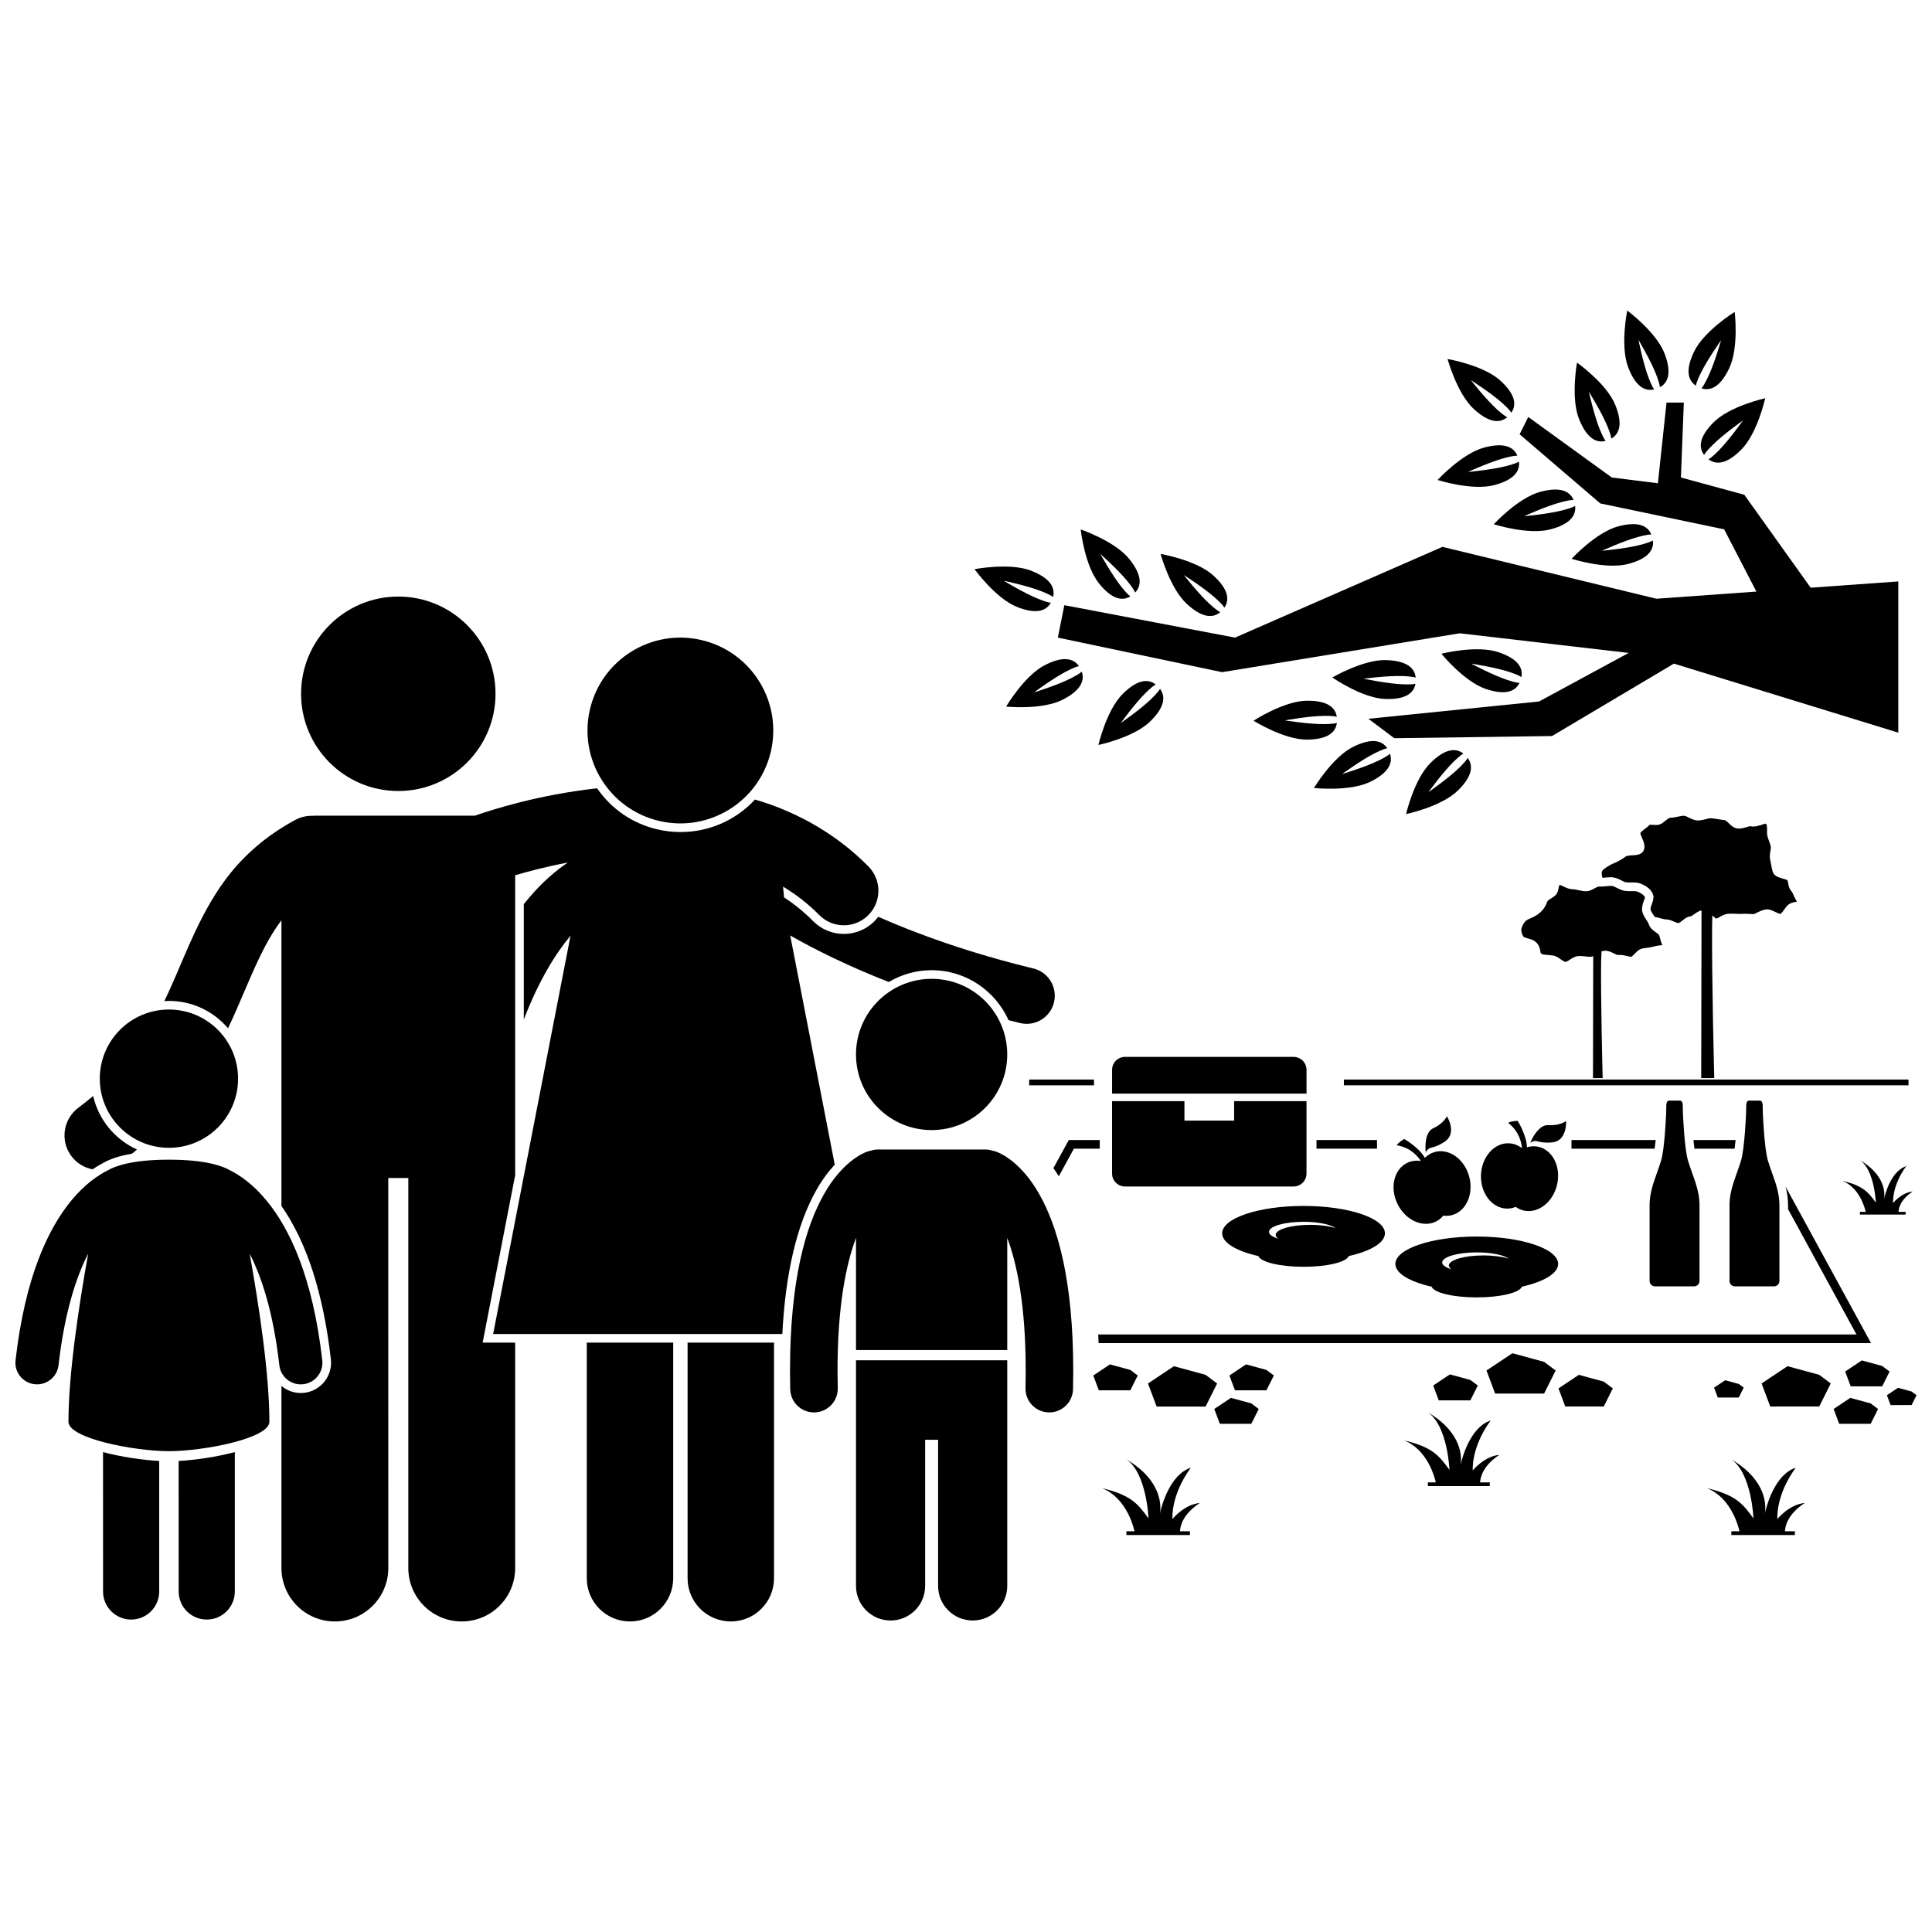
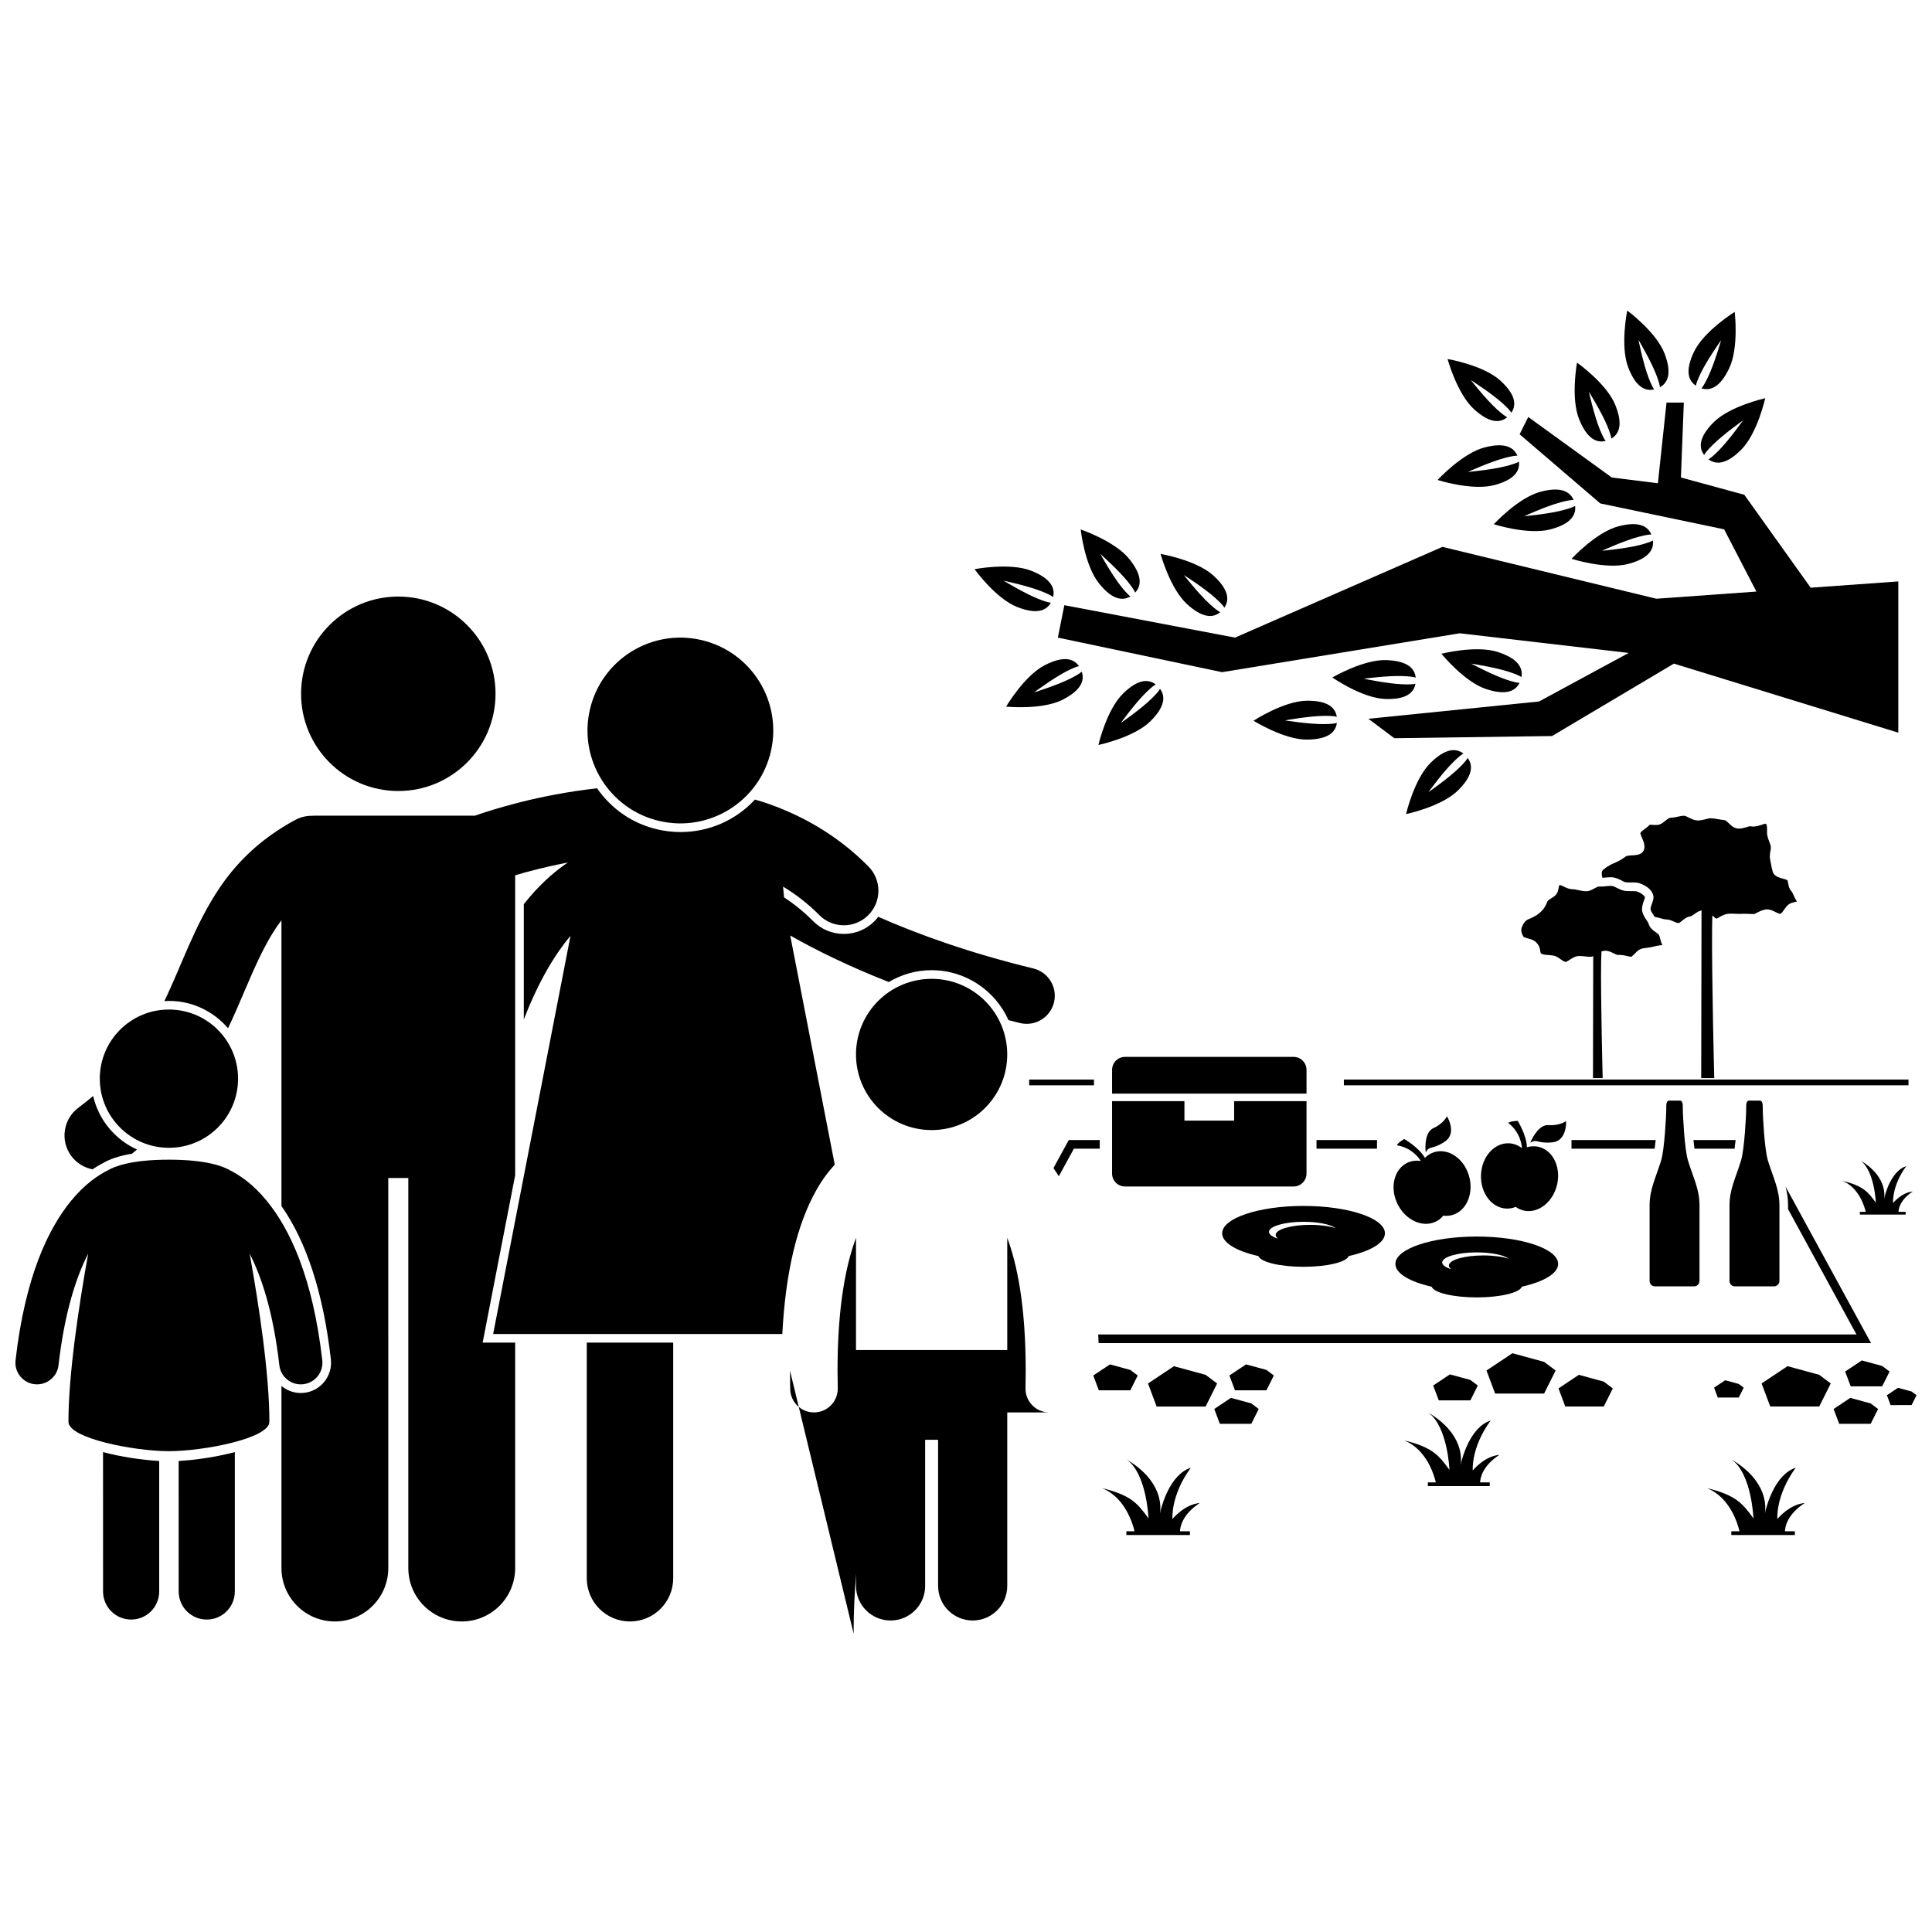
<svg xmlns="http://www.w3.org/2000/svg" width="800px" height="800px" version="1.1" viewBox="144 144 512 512">
  <defs>
    <clipPath id="b">
      <path d="m148.09 451h81.906v78h-81.906z" />
    </clipPath>
    <clipPath id="a">
      <path d="m644 511h7.902v6h-7.902z" />
    </clipPath>
  </defs>
  <path d="m428.59 448.41h6.852v-2.289h-8.207l-4.066 7.445c0.484 0.688 0.961 1.406 1.426 2.164z" />
  <path d="m582.5 448.41c0.102-0.707 0.188-1.488 0.27-2.289h-22.309v2.289z" />
  <path d="m617.86 464.45 18.129 33.203h-200.95c0.039 0.758 0.074 1.516 0.105 2.289h204.7l-22.656-41.488c0.402 1.547 0.668 3.168 0.668 4.992z" />
  <path d="m603.68 448.41c0.102-0.707 0.188-1.488 0.27-2.289h-11.172c0.078 0.801 0.168 1.582 0.266 2.289z" />
  <path d="m492.89 446.12h16.031v2.289h-16.031z" />
  <path d="m581.16 463.45v20.004c0 0.793 0.625 1.438 1.398 1.438h10.43c0.773 0 1.398-0.645 1.398-1.438v-20.004c0-4.273-1.633-7.301-3.031-11.809-1.004-3.238-1.367-12.746-1.367-12.746l-0.02-0.848s-0.016-0.852-0.016-1.055c0 0 0.016-1.312-0.711-1.312h-2.949c-0.727 0-0.707 1.312-0.707 1.312-0.004 0.203-0.016 1.055-0.016 1.055l-0.016 0.848s-0.363 9.508-1.367 12.746c-1.398 4.508-3.027 7.535-3.027 11.809z" />
  <path d="m602.34 463.45v20.004c0 0.793 0.625 1.438 1.398 1.438h10.43c0.773 0 1.398-0.645 1.398-1.438v-20.004c0-4.273-1.633-7.301-3.031-11.809-1.004-3.238-1.367-12.746-1.367-12.746l-0.02-0.848s-0.016-0.852-0.016-1.055c0 0 0.016-1.312-0.711-1.312h-2.949c-0.727 0-0.707 1.312-0.707 1.312-0.004 0.203-0.016 1.055-0.016 1.055l-0.016 0.848s-0.363 9.508-1.367 12.746c-1.395 4.508-3.027 7.535-3.027 11.809z" />
  <path d="m513.79 478.95c0 2.516 3.812 4.731 9.602 6.035 0.59 1.594 5.719 2.84 11.965 2.84 6.246 0 11.375-1.246 11.965-2.844 5.789-1.301 9.602-3.516 9.602-6.031 0-4.004-9.656-7.254-21.566-7.254-11.91 0-21.566 3.25-21.566 7.254zm21.57-3.055c3.848 0 7.137 0.691 8.492 1.672-1.672-0.527-4.062-0.863-6.731-0.863-5.059 0-9.16 1.195-9.16 2.672 0 0.355 0.242 0.688 0.668 1-1.504-0.477-2.434-1.109-2.434-1.809 0-1.477 4.102-2.672 9.164-2.672z" />
  <path d="m477.49 476.87c0.59 1.594 5.719 2.844 11.965 2.844 6.246 0 11.375-1.246 11.965-2.844 5.789-1.301 9.602-3.516 9.602-6.031 0-4.004-9.656-7.254-21.566-7.254-11.91 0-21.566 3.246-21.566 7.254 0 2.516 3.812 4.731 9.602 6.031zm11.965-9.082c3.848 0 7.137 0.691 8.496 1.672-1.676-0.527-4.066-0.863-6.731-0.863-5.059 0-9.16 1.195-9.16 2.672 0 0.355 0.242 0.691 0.668 1-1.504-0.477-2.434-1.109-2.434-1.809 0-1.477 4.098-2.672 9.16-2.672z" />
  <path d="m299.5 499.81v62.441c0 6.324 5.125 11.453 11.453 11.453 6.324 0 11.453-5.129 11.453-11.453v-62.441z" />
-   <path d="m349.12 499.81h-22.902v62.441c0 6.324 5.125 11.453 11.453 11.453 6.32 0 11.453-5.129 11.453-11.453v-42.48z" />
  <path d="m204.43 416.5c1.574-3.312 2.945-6.516 4.227-9.527 2.562-6.008 4.875-11.301 7.641-15.754 0.367-0.59 0.738-1.168 1.121-1.727 0.379-0.551 0.77-1.086 1.168-1.613v75.727c6.703 9.566 11.113 23.203 13.098 40.629 0.496 4.394-2.672 8.371-7.055 8.875-0.305 0.035-0.609 0.051-0.918 0.051-1.941 0-3.731-0.703-5.125-1.871v48.258c0 7.82 6.34 14.156 14.156 14.156 7.82 0 14.16-6.336 14.16-14.156l-0.004-103.37h5.309v103.37c0 7.82 6.34 14.156 14.156 14.156 7.82 0 14.16-6.336 14.16-14.156v-59.738h-8.617l0.527-2.727 8.09-41.637v-79.488c3.481-1.035 8.309-2.312 13.961-3.379-3.129 2.102-6.621 5.051-10.164 9.199-0.5 0.586-1.004 1.199-1.504 1.828v30.57c4.051-10.484 8.457-17.52 12.375-22.191l-20.504 105.54h76.633c0.844-16.195 3.856-28.988 9-38.098 1.555-2.777 3.242-5.004 4.898-6.781l-11.801-60.727c6.629 3.769 15.293 8.078 26.121 12.324 3.328-1.977 7.203-3.133 11.348-3.133 9.074 0 16.887 5.449 20.379 13.242 1.012 0.258 2.023 0.516 3.059 0.766 3.996 0.969 8.02-1.48 8.992-5.477 0.969-3.996-1.484-8.023-5.477-8.992-16.848-4.09-30.449-8.992-41.098-13.691-0.324 0.43-0.672 0.844-1.062 1.234-2.16 2.129-5.016 3.309-8.051 3.309-3.086 0-5.981-1.207-8.145-3.398-2.359-2.383-4.918-4.469-7.699-6.285l-0.266-2.856c3.398 2.047 6.609 4.523 9.59 7.531 1.789 1.812 4.152 2.719 6.516 2.719 2.328 0 4.656-0.883 6.441-2.644 3.598-3.559 3.629-9.359 0.07-12.957-8.336-8.438-18.137-13.887-28.09-17.129-0.656-0.215-1.316-0.395-1.977-0.594-4.945 5.359-11.992 8.613-19.734 8.613-2.047 0-4.109-0.238-6.121-0.707-6.562-1.527-12.172-5.383-15.98-10.887-15.586 1.719-27.883 5.68-32.363 7.254l-42.438-0.004c-0.242 0-0.48 0.016-0.719 0.035-1.488-0.02-3 0.324-4.41 1.07-1.742 0.918-3.359 1.91-4.91 2.941-6.481 4.297-11.418 9.488-15.117 14.961-6.793 10.086-10.055 20.527-14.73 30.148 0.406-0.023 0.809-0.062 1.219-0.062 6.269 0 11.883 2.82 15.664 7.25z" />
  <path d="m178.98 449.74c0.453-0.367 0.895-0.734 1.332-1.102-5.801-2.625-10.176-7.852-11.625-14.191-1.223 1.035-2.512 2.07-3.891 3.098-4.062 3.012-4.914 8.754-1.898 12.816 1.422 1.914 3.453 3.102 5.621 3.519 1.086-0.734 2.09-1.312 2.941-1.742 1.453-0.844 3.801-1.773 7.519-2.398z" />
  <path d="m275.32 327.86c0 14.23-11.535 25.766-25.766 25.766-14.23 0-25.766-11.535-25.766-25.766s11.535-25.766 25.766-25.766c14.23 0 25.766 11.535 25.766 25.766" />
  <path d="m410.93 423.44c0 11.07-8.973 20.043-20.039 20.043-11.07 0-20.043-8.973-20.043-20.043 0-11.066 8.973-20.039 20.043-20.039 11.066 0 20.039 8.973 20.039 20.039" />
  <path d="m370.85 564.29c0 5.059 4.102 9.16 9.16 9.16 5.059 0 9.164-4.102 9.164-9.16v-38.734h3.434v38.734c0 5.059 4.102 9.16 9.164 9.16 5.059 0 9.16-4.102 9.16-9.16v-59.801h-40.082z" />
-   <path d="m353.36 507.25c0 1.582 0.016 3.223 0.055 4.914 0.086 3.426 2.887 6.144 6.297 6.144 0.051 0 0.105 0 0.156-0.004 3.477-0.086 6.227-2.977 6.144-6.453-0.039-1.574-0.059-3.106-0.059-4.602-0.004-17.293 2.312-28.328 4.898-35.207v29.734h40.082v-29.734c2.582 6.875 4.894 17.926 4.891 35.207 0 1.492-0.02 3.031-0.051 4.621-0.078 3.477 2.684 6.359 6.156 6.434h0.141c3.418 0 6.219-2.731 6.297-6.16 0.035-1.676 0.055-3.309 0.055-4.898-0.008-24.086-4.164-38.203-8.953-46.691-4.754-8.496-10.348-11.027-11.645-11.406-0.277-0.09-0.559-0.156-0.84-0.207-0.562-0.184-1.152-0.309-1.773-0.309h-28.629c-0.625 0-1.219 0.125-1.781 0.309-0.281 0.051-0.555 0.113-0.832 0.207h-0.004c-1.301 0.375-6.891 2.906-11.645 11.406-4.797 8.488-8.953 22.605-8.961 46.695z" />
+   <path d="m353.36 507.25c0 1.582 0.016 3.223 0.055 4.914 0.086 3.426 2.887 6.144 6.297 6.144 0.051 0 0.105 0 0.156-0.004 3.477-0.086 6.227-2.977 6.144-6.453-0.039-1.574-0.059-3.106-0.059-4.602-0.004-17.293 2.312-28.328 4.898-35.207v29.734h40.082v-29.734c2.582 6.875 4.894 17.926 4.891 35.207 0 1.492-0.02 3.031-0.051 4.621-0.078 3.477 2.684 6.359 6.156 6.434h0.141h-28.629c-0.625 0-1.219 0.125-1.781 0.309-0.281 0.051-0.555 0.113-0.832 0.207h-0.004c-1.301 0.375-6.891 2.906-11.645 11.406-4.797 8.488-8.953 22.605-8.961 46.695z" />
  <path d="m329.89 313.62c13.238 3.082 21.473 16.312 18.391 29.555-3.086 13.238-16.316 21.473-29.555 18.391-13.242-3.082-21.473-16.316-18.391-29.555 3.082-13.242 16.316-21.477 29.555-18.391" />
  <path d="m191.35 565.76c0 4.109 3.332 7.441 7.441 7.441 4.109 0 7.441-3.332 7.441-7.441v-36.941c-4.699 1.254-10.359 2.102-14.887 2.348z" />
  <path d="m171.31 565.76c0 4.109 3.332 7.441 7.441 7.441s7.441-3.332 7.441-7.441v-34.59c-4.527-0.25-10.188-1.094-14.887-2.348z" />
  <path d="m207.09 429.86c0 10.117-8.203 18.32-18.32 18.32-10.121 0-18.324-8.203-18.324-18.32 0-10.121 8.203-18.324 18.324-18.324 10.117 0 18.32 8.203 18.32 18.324" />
  <g clip-path="url(#b)">
    <path d="m153.17 510.83c0.219 0.023 0.438 0.035 0.656 0.035 2.871 0 5.352-2.156 5.684-5.074 1.602-14.027 4.688-23.371 7.859-29.57-2.516 14.031-5.227 32.035-5.227 44.559 0 4.422 17.465 7.793 26.625 7.793 9.16 0 26.625-3.371 26.625-7.793 0-12.52-2.707-30.516-5.223-44.543 3.172 6.195 6.258 15.535 7.859 29.555 0.332 2.922 2.809 5.078 5.684 5.078 0.215 0 0.438-0.016 0.656-0.039 3.141-0.359 5.394-3.195 5.039-6.34-2.519-22.094-8.656-34.914-14.766-42.32-3.59-4.375-7.133-6.746-9.641-8-1.719-1.027-6.168-2.848-16.234-2.848-10.043 0-14.496 1.809-16.223 2.84-2.512 1.254-6.055 3.625-9.656 8.008-6.106 7.406-12.246 20.227-14.766 42.324-0.352 3.141 1.906 5.977 5.047 6.336z" />
  </g>
  <path d="m606.26 275.12-16.797-4.578 0.766-19.852h-4.582l-2.289 21.379-12.215-1.527-22.141-16.035-2.289 4.582 21.375 18.324 32.828 6.867 8.547 16.492-26.52 1.895-56.688-13.742-54.965 24.047-45.23-8.59-1.719 8.59 43.516 9.16 62.98-10.305 44.773 5.207-23.746 12.863-45.234 4.582 6.871 5.152 41.797-0.574 32.297-19.191 59.473 18.297v-40.078l-23.223 1.66z" />
-   <path d="m507.2 351.15c4.945-2.449 5.941-5.043 5.16-7.402-0.438 0.41-1.309 0.957-2.965 1.777-3.578 1.773-9.719 3.598-9.719 3.598s5.172-3.777 8.75-5.555c1.656-0.82 2.621-1.18 3.211-1.281-1.402-2.051-4.07-2.828-9.016-0.379-5.477 2.715-10.41 10.91-10.41 10.91 0.004 0.008 9.512 1.047 14.988-1.668z" />
  <path d="m530.69 347.48c-2.852 2.797-8.125 6.434-8.125 6.434s3.746-5.195 6.598-7.992c1.32-1.293 2.125-1.934 2.656-2.215-1.973-1.516-4.746-1.426-8.688 2.438-4.367 4.277-6.512 13.598-6.512 13.598s9.363-1.961 13.727-6.238c3.941-3.863 4.086-6.637 2.609-8.637-0.289 0.527-0.945 1.32-2.266 2.613z" />
  <path d="m465.53 296.5c-4.527-4.106-13.961-5.699-13.961-5.699s2.508 9.23 7.039 13.332c4.09 3.707 6.867 3.684 8.773 2.098-0.539-0.258-1.367-0.867-2.738-2.106-2.961-2.684-6.902-7.727-6.902-7.727s5.406 3.434 8.367 6.113c1.371 1.242 2.059 2.008 2.363 2.519 1.395-2.059 1.148-4.824-2.941-8.531z" />
  <path d="m572.05 251.27c-2.312-5.66-10.129-11.172-10.129-11.172s-1.723 9.406 0.586 15.066c2.086 5.109 4.602 6.289 7.008 5.684-0.375-0.465-0.859-1.371-1.559-3.082-1.508-3.699-2.887-9.953-2.887-9.953s3.394 5.43 4.906 9.129c0.699 1.711 0.984 2.699 1.043 3.293 2.144-1.254 3.117-3.856 1.031-8.965z" />
  <path d="m605.91 255.42s-3.691 5.231-6.516 8.059c-1.309 1.309-2.106 1.957-2.633 2.238 1.984 1.496 4.758 1.383 8.66-2.523 4.324-4.32 6.379-13.664 6.379-13.664s-9.34 2.055-13.664 6.375c-3.906 3.902-4.019 6.68-2.523 8.66 0.281-0.527 0.934-1.324 2.238-2.633 2.824-2.82 8.059-6.512 8.059-6.512z" />
  <path d="m585.12 237.68c-2.191-5.707-9.887-11.387-9.887-11.387s-1.926 9.367 0.262 15.074c1.977 5.156 4.465 6.387 6.883 5.832-0.367-0.473-0.832-1.391-1.492-3.117-1.43-3.731-2.672-10.012-2.672-10.012s3.277 5.504 4.707 9.23c0.66 1.727 0.93 2.719 0.973 3.316 2.176-1.203 3.203-3.785 1.227-8.938z" />
  <path d="m592.94 237.2c-2.387 4.977-1.574 7.633 0.492 9.008 0.09-0.59 0.441-1.559 1.238-3.227 1.727-3.602 5.438-8.82 5.438-8.82s-1.746 6.16-3.473 9.766c-0.801 1.668-1.336 2.543-1.738 2.984 2.367 0.75 4.945-0.277 7.332-5.254 2.644-5.512 1.48-15.004 1.48-15.004 0.008 0-8.125 5.035-10.77 10.547z" />
  <path d="m541.58 244.84c-4.527-4.106-13.961-5.699-13.961-5.699s2.508 9.23 7.039 13.332c4.09 3.707 6.867 3.684 8.773 2.098-0.539-0.258-1.367-0.867-2.738-2.106-2.961-2.684-6.902-7.727-6.902-7.727s5.406 3.434 8.367 6.113c1.371 1.242 2.059 2.008 2.363 2.519 1.398-2.059 1.148-4.824-2.941-8.531z" />
  <path d="m524.98 271.2s9.105 2.922 15.016 1.359c5.336-1.41 6.832-3.754 6.539-6.219-0.508 0.312-1.473 0.676-3.262 1.148-3.863 1.02-10.242 1.582-10.242 1.582s5.82-2.668 9.684-3.691c1.789-0.473 2.805-0.633 3.402-0.613-0.965-2.289-3.422-3.586-8.758-2.172-5.91 1.562-12.379 8.605-12.379 8.605z" />
  <path d="m547.92 280.8s5.82-2.668 9.684-3.691c1.789-0.473 2.805-0.633 3.402-0.613-0.965-2.289-3.422-3.586-8.758-2.172-5.91 1.562-12.379 8.605-12.379 8.605s9.105 2.922 15.016 1.359c5.336-1.41 6.832-3.754 6.539-6.219-0.508 0.312-1.473 0.676-3.262 1.148-3.863 1.02-10.242 1.582-10.242 1.582z" />
  <path d="m568.54 289.96s5.82-2.668 9.684-3.691c1.789-0.473 2.805-0.633 3.402-0.613-0.965-2.289-3.422-3.586-8.758-2.172-5.91 1.562-12.379 8.605-12.379 8.605s9.105 2.922 15.016 1.359c5.336-1.41 6.832-3.754 6.539-6.219-0.508 0.312-1.473 0.676-3.262 1.148-3.863 1.023-10.242 1.582-10.242 1.582z" />
  <path d="m443.28 292.15c-3.824-4.769-12.883-7.836-12.883-7.836s1.016 9.508 4.84 14.281c3.453 4.309 6.199 4.727 8.332 3.457-0.492-0.34-1.215-1.07-2.371-2.516-2.5-3.117-5.594-8.723-5.594-8.723s4.797 4.242 7.297 7.359c1.164 1.457 1.711 2.312 1.93 2.863 1.711-1.805 1.902-4.578-1.551-8.887z" />
  <path d="m449.16 329.16c-2.852 2.797-8.125 6.434-8.125 6.434s3.746-5.195 6.598-7.992c1.32-1.293 2.125-1.934 2.652-2.211-1.969-1.516-4.746-1.426-8.688 2.438-4.367 4.277-6.512 13.598-6.512 13.598s9.363-1.957 13.727-6.238c3.941-3.863 4.086-6.637 2.609-8.637-0.285 0.52-0.941 1.312-2.262 2.609z" />
  <path d="m490.31 329.7c-6.113 0.062-14.113 5.301-14.113 5.301s8.109 5.07 14.223 5.004c5.519-0.059 7.543-1.961 7.863-4.422-0.57 0.176-1.594 0.293-3.441 0.312-3.996 0.043-10.316-0.984-10.316-0.984s6.301-1.152 10.293-1.195c1.848-0.02 2.875 0.074 3.445 0.242-0.371-2.457-2.434-4.316-7.953-4.258z" />
  <path d="m418.05 327.49s5.133-3.832 8.695-5.641c1.648-0.84 2.606-1.207 3.195-1.312-1.422-2.035-4.098-2.789-9.016-0.285-5.449 2.769-10.297 11.012-10.297 11.012s9.52 0.945 14.965-1.824c4.922-2.504 5.891-5.106 5.082-7.453-0.434 0.414-1.297 0.973-2.945 1.809-3.559 1.805-9.68 3.695-9.68 3.695z" />
  <path d="m417.33 295.27c-5.684-2.254-15.07-0.434-15.07-0.434s5.59 7.762 11.273 10.012c5.133 2.035 7.723 1.039 8.953-1.121-0.598-0.051-1.586-0.328-3.305-1.012-3.711-1.473-9.176-4.812-9.176-4.812s6.266 1.312 9.98 2.785c1.719 0.68 2.633 1.156 3.098 1.527 0.582-2.41-0.625-4.91-5.754-6.945z" />
  <path d="m519.11 325.2c-0.578 0.148-1.602 0.215-3.453 0.145-3.988-0.152-10.254-1.484-10.254-1.484s6.348-0.848 10.34-0.695c1.848 0.07 2.867 0.215 3.43 0.41-0.254-2.469-2.219-4.43-7.738-4.641-6.109-0.234-14.355 4.606-14.355 4.606s7.856 5.457 13.961 5.691c5.516 0.215 7.629-1.586 8.07-4.031z" />
  <path d="m541.06 316.82c-5.801-1.926-15.07 0.426-15.07 0.426s6.023 7.43 11.824 9.355c5.238 1.738 7.769 0.598 8.875-1.629-0.598-0.016-1.602-0.238-3.359-0.82-3.789-1.258-9.438-4.281-9.438-4.281s6.332 0.953 10.125 2.215c1.754 0.582 2.691 1.004 3.18 1.348 0.449-2.441-0.898-4.871-6.137-6.613z" />
  <path d="m520.55 451.68c-1.246-0.195-2.504-0.062-3.648 0.5-3.512 1.723-4.648 6.602-2.543 10.891 2.109 4.293 6.664 6.375 10.176 4.652 0.773-0.375 1.422-0.918 1.953-1.559 0.824 0.105 1.66 0.051 2.484-0.199 3.738-1.148 5.664-5.801 4.312-10.395-1.355-4.594-5.477-7.379-9.211-6.234-0.949 0.293-1.777 0.82-2.465 1.512-1.559-2.785-5.469-5-5.469-5s-1.594 0.887-1.973 1.668c3.621 0.57 5.582 2.922 6.383 4.164z" />
  <path d="m521.83 449.36c1.121-1.902 1.586-0.535 5.023-2.797 1.355-0.895 1.727-2.129 1.691-3.301-0.055-1.801-1.09-3.445-1.09-3.445s-0.871 1.922-3.586 3.148c-0.18 0.082-0.344 0.184-0.496 0.297-2.129 1.598-1.543 6.098-1.543 6.098z" />
  <path d="m547.33 448.27c-1.004-0.762-2.172-1.238-3.453-1.289-3.906-0.148-7.223 3.609-7.402 8.387-0.18 4.781 2.844 8.773 6.75 8.918 0.859 0.035 1.684-0.133 2.457-0.449 0.676 0.484 1.438 0.836 2.281 1.004 3.832 0.758 7.738-2.426 8.727-7.109 0.984-4.684-1.32-9.094-5.156-9.855-0.977-0.191-1.953-0.117-2.887 0.16-0.027-1.629-0.664-3.414-1.281-4.777-0.594-1.305-1.164-2.219-1.164-2.219s-1.828 0.027-2.527 0.535c0.695 0.527 1.254 1.098 1.711 1.684 1.473 1.879 1.855 3.887 1.945 5.012z" />
  <path d="m549.55 446.83c1.887-1.145 1.648 0.281 5.746-0.082 2.316-0.207 3.203-1.984 3.539-3.492 0.258-1.16 0.188-2.16 0.188-2.16s-1.68 1.281-4.648 1.07c-0.977-0.066-1.828 0.414-2.535 1.09-1.445 1.383-2.289 3.574-2.289 3.574z" />
  <path d="m490.24 427.52c0-1.895-1.539-3.434-3.434-3.434h-44.66c-1.895 0-3.434 1.539-3.434 3.434v6.297h51.531z" />
  <path d="m438.71 455c0 1.895 1.539 3.434 3.434 3.434h44.66c1.895 0 3.434-1.539 3.434-3.434v-19.184h-19.18v5.152h-13.168v-5.152h-19.18z" />
  <path d="m500.14 430.09h149.63v1.527h-149.63z" />
  <path d="m416.74 430.89v0.73h17.176v-1.527h-17.176z" />
  <path d="m597.79 386.6c0.453 0.43 0.879 0.797 1.02 0.844 0.562-0.082 1.496-1.012 3.062-1.277 0.316-0.035 0.629-0.043 0.926-0.043 0.781 0 1.469 0.074 2.051 0.07 0.133 0 0.254-0.004 0.355-0.008 0.367-0.02 0.719-0.027 1.051-0.027 0.832 0 1.582 0.051 2.234 0.082h0.082c0.496 0.117 1.688-0.949 3.379-1.23 0.121-0.02 0.223-0.023 0.309-0.023 0.969 0.023 1.668 0.434 2.285 0.723 0.602 0.316 1.133 0.508 1.238 0.484 0 0 0.023-0.004 0.02-0.004 0.039 0.023 0.469-0.312 0.895-0.965 0.477-0.602 0.852-1.43 1.953-1.898 0.555-0.188 1.094-0.316 1.57-0.414-0.289-0.375-0.461-0.797-0.645-1.129-0.324-0.746-0.672-1.48-0.766-1.527-0.621-0.625-0.77-1.363-0.871-1.879-0.082-0.477-0.145-0.844-0.262-1.129-0.008-0.004-0.016-0.008-0.027-0.016-0.117-0.062-0.344-0.148-0.621-0.23-0.562-0.172-1.273-0.324-1.961-0.641-0.434-0.215-1-0.543-1.262-1.309-0.352-1.145-0.488-2.359-0.699-3.301-0.066-0.285-0.086-0.555-0.086-0.812 0.02-1.039 0.301-1.895 0.277-2.352 0-0.086-0.004-0.148-0.016-0.195-0.148-0.934-0.699-1.852-0.938-3.019-0.059-0.305-0.059-0.559-0.062-0.816 0-0.254 0.012-0.504 0.012-0.746 0.004-0.473-0.035-0.922-0.121-1.188-0.098-0.262-0.129-0.285-0.234-0.336v0.004s-0.004 0.004-0.008 0c-0.367-0.07-1.742 0.699-3.273 0.758-0.207 0-0.422-0.016-0.66-0.07-0.023-0.004-0.059-0.008-0.117-0.008-0.457-0.062-1.566 0.562-3.023 0.613-0.145 0-0.301-0.008-0.469-0.031-1.168-0.211-1.734-0.941-2.289-1.43-0.527-0.539-0.992-0.812-1.027-0.777-1.32-0.125-2.519-0.445-3.606-0.5-0.016 0-0.039-0.004-0.074-0.004-0.734-0.043-1.879 0.547-3.367 0.59-0.035 0-0.082 0-0.145-0.004-0.977-0.047-1.703-0.461-2.305-0.754-0.586-0.312-1.059-0.496-1.312-0.492v0.004c-0.961-0.027-2.121 0.484-3.555 0.523-0.18-0.027-0.68 0.227-1.246 0.699-0.602 0.418-1.086 1.09-2.312 1.215-0.105 0.004-0.211 0.004-0.316 0.004-0.758 0-1.297-0.07-1.535-0.066-0.047 0-0.078 0.004-0.098 0.004-0.008 0.008-0.02 0.023-0.035 0.039-1.109 1.113-2.312 1.645-2.457 2.203h0.004s0 0.008-0.004 0.027c0.012 0.129 0.195 0.668 0.453 1.23 0.27 0.652 0.621 1.367 0.641 2.289 0 0.375-0.082 0.809-0.32 1.203-0.414 0.652-1.02 0.848-1.477 0.953-0.48 0.105-0.938 0.129-1.383 0.156-0.879 0.02-1.688 0.172-1.762 0.289-0.883 0.664-1.82 1.242-3.176 1.816-1.348 0.547-2.769 1.543-3.062 2.004-0.078 0.105-0.156 0.312-0.156 0.668-0.004 0.336 0.074 0.754 0.191 1.188 0.621-0.047 1.336-0.148 2.117-0.156 0.199 0 0.406 0.008 0.613 0.027 1.723 0.242 2.852 1.285 3.414 1.289 0.336 0.055 0.711 0.07 1.113 0.07 0.262 0 0.539-0.008 0.832-0.008 0.547 0.004 1.133 0.012 1.762 0.215 1.809 0.66 3.246 1.688 3.652 3.285 0.027 0.152 0.035 0.289 0.035 0.406-0.098 1.438-0.84 2.473-0.777 3.121 0 0.066 0.004 0.117 0.02 0.184 0.023 0.406 0.559 1.047 1.066 1.918 1.289 0.203 2.293 0.684 3.039 0.664 0.871 0.023 1.516 0.355 2.07 0.586 0.547 0.25 0.996 0.398 1.203 0.387h0.035c0-0.004 0.09-0.012 0.262-0.121 0.176-0.105 0.41-0.289 0.668-0.5 0.535-0.402 1.141-1.02 2.223-1.16 0.086 0.016 0.492-0.191 0.996-0.578 0.48-0.332 1.043-0.812 1.918-0.988 0 0.758-0.004 1.57-0.004 2.445-0.023 14.055-0.078 41.992-0.078 41.992h3.457s-0.695-26.859-0.57-40.266c0.035-1.027 0.047-1.988 0.066-2.844z" />
  <path d="m568.41 396.14c0.203-0.07 0.422-0.129 0.66-0.16 0.141-0.023 0.258-0.027 0.355-0.027 0.949 0.016 1.637 0.41 2.211 0.684 0.566 0.297 1.043 0.469 1.129 0.445h0.004c0.156-0.016 0.297-0.016 0.43-0.02 1.402 0.023 2.453 0.48 3.09 0.5 0.027-0.012 0.09-0.043 0.168-0.105 0.168-0.121 0.402-0.352 0.66-0.617 0.555-0.504 1.07-1.277 2.277-1.512 1.184-0.16 2.117-0.262 3.004-0.52 0.852-0.223 1.613-0.293 2.164-0.352-0.215-0.363-0.324-0.719-0.422-1.051-0.199-0.758-0.367-1.469-0.539-1.688-0.07-0.137-0.5-0.457-1.062-0.848-0.543-0.395-1.281-0.941-1.609-1.961-0.145-0.711-1.316-1.734-1.715-3.383-0.043-0.215-0.066-0.426-0.066-0.633 0.066-1.562 0.859-2.871 0.781-3.113-0.004 0-0.016-0.07-0.109-0.199-0.09-0.129-0.238-0.293-0.434-0.461-0.387-0.336-0.953-0.664-1.566-0.863-0.195-0.07-0.57-0.102-1.051-0.102-0.25 0-0.527 0.008-0.832 0.008-0.453 0-0.949-0.012-1.48-0.098-1.574-0.34-2.598-1.281-3.277-1.27-0.117-0.012-0.242-0.02-0.383-0.02-0.723-0.004-1.637 0.172-2.672 0.18-0.121 0-0.25-0.004-0.434-0.012-0.164 0.004-0.602 0.18-1.129 0.484-0.57 0.293-1.23 0.742-2.219 0.766h-0.066c-1.496-0.062-2.676-0.547-3.391-0.52-1.492-0.035-2.551-0.824-3.152-1.035-0.145-0.062-0.227-0.082-0.262-0.09h-0.016c-0.207 0.008-0.18 0.035-0.184 0.027 0 0.004-0.043 0.043-0.102 0.219-0.137 0.355-0.121 1.004-0.477 1.801-0.516 0.938-1.234 1.203-1.75 1.562-0.551 0.332-0.863 0.641-0.898 0.789-0.344 0.953-0.844 1.953-1.973 2.938-0.852 0.758-1.773 1.191-3.027 1.723-0.977 0.395-1.5 1.461-1.789 2.246-0.062 0.164-0.102 0.367-0.102 0.605-0.004 0.539 0.215 1.23 0.609 1.816 0.004-0.004 0.035 0.047 0.199 0.125 0.164 0.074 0.422 0.156 0.734 0.238 0.621 0.184 1.434 0.289 2.223 0.938 0.992 0.816 1.203 1.938 1.262 2.457 0.137 0.578 0.008 0.441 0.398 0.75l-0.609 0.969 0.617-0.965c0.328 0.309 1.613 0.211 3.125 0.461 0.941 0.215 1.52 0.738 2.066 1.098 0.484 0.355 0.891 0.547 1.074 0.566h0.027 0.023c0.043 0.035 0.516-0.164 1.078-0.559 0.586-0.355 1.262-0.887 2.285-0.984 0.156-0.016 0.297-0.016 0.426-0.016 1.055 0.008 1.953 0.215 2.672 0.207 0.141 0 0.273-0.008 0.395-0.02 0.102-0.004 0.258-0.059 0.461-0.164 0 0.734-0.004 1.535-0.004 2.394-0.02 10.758-0.059 29.949-0.059 29.949h2.566s-0.555-21.418-0.41-30.945c0.035-1.035 0.059-1.926 0.094-2.637z" />
  <path d="m541.37 529.55c-4.062 0.375-7.074 4.141-7.074 4.141s-0.527-6.019 4.742-13.246c-5.457 1.797-7.559 9.941-7.973 11.801 0.285-1.664 0.762-8.352-8.586-13.91 5.191 3.613 5.644 15.203 5.644 15.203-2.785-3.84-4.516-6.019-12.043-7.828 6.07 2.375 8.035 9.438 8.426 11.141h-2.106v0.977h16.406v-0.977h-2.566c0.047-1.082 0.566-4.34 5.129-7.301z" />
  <path d="m461.97 542.31c-4.172 0.383-7.262 4.25-7.262 4.25s-0.543-6.18 4.867-13.598c-5.602 1.844-7.758 10.199-8.184 12.113 0.293-1.707 0.781-8.574-8.812-14.277 5.328 3.707 5.793 15.605 5.793 15.605-2.859-3.938-4.633-6.18-12.359-8.035 6.231 2.438 8.246 9.684 8.648 11.434h-2.156v1.004h16.84v-1.004h-2.633c0.039-1.113 0.574-4.457 5.258-7.492z" />
  <path d="m604.98 549.8h-2.16v1.004h16.84v-1.004h-2.633c0.039-1.113 0.574-4.457 5.258-7.492-4.172 0.383-7.262 4.25-7.262 4.25s-0.543-6.18 4.867-13.598c-5.602 1.844-7.758 10.199-8.184 12.113 0.293-1.707 0.781-8.574-8.812-14.277 5.328 3.707 5.793 15.605 5.793 15.605-2.859-3.938-4.633-6.18-12.359-8.035 6.234 2.438 8.25 9.684 8.652 11.434z" />
  <path d="m645.68 462.82s-0.391-4.449 3.504-9.793c-4.039 1.328-5.59 7.363-5.894 8.73 0.215-1.219 0.578-6.172-6.344-10.285 3.836 2.672 4.172 11.238 4.172 11.238-2.059-2.836-3.336-4.449-8.902-5.785 4.488 1.758 5.938 6.977 6.227 8.234h-1.555v0.723h12.129v-0.723h-1.895c0.027-0.801 0.41-3.211 3.785-5.398-3 0.273-5.227 3.059-5.227 3.059z" />
  <path d="m626.11 508.34-8.398-2.289-6.871 4.582 2.293 6.106h12.977l3.055-6.106z" />
  <path d="m466.55 510.64-3.055-2.293-8.398-2.289-6.867 4.582 2.289 6.106h12.977z" />
  <path d="m556.26 507.2-3.055-2.289-8.398-2.293-6.871 4.582 2.289 6.106h12.98z" />
  <path d="m571.41 511.94-2.398-1.797-6.598-1.801-5.398 3.598 1.797 4.801h10.199z" />
  <path d="m535.63 511.18-1.969-1.477-5.418-1.48-4.434 2.957 1.48 3.938h8.371z" />
  <path d="m629.93 517.4 1.473 3.926h8.344l1.965-3.926-1.965-1.477-5.398-1.469z" />
  <path d="m475.61 521.32 1.965-3.926-1.965-1.477-5.398-1.469-4.414 2.945 1.473 3.926z" />
  <path d="m481.58 508.52-1.965-1.477-5.398-1.469-4.414 2.945 1.473 3.926h8.34z" />
  <path d="m435.2 512.45h8.344l1.965-3.926-1.965-1.477-5.398-1.469-4.418 2.945z" />
  <g clip-path="url(#a)">
    <path d="m650.59 516.36 1.309-2.617-1.309-0.98-3.598-0.98-2.945 1.961 0.98 2.617z" />
  </g>
  <path d="m606.1 511.74-1.309-0.98-3.598-0.98-2.945 1.961 0.98 2.617h5.562z" />
  <path d="m644.76 507.47-1.965-1.473-5.394-1.473-4.418 2.945 1.473 3.926h8.34z" />
</svg>